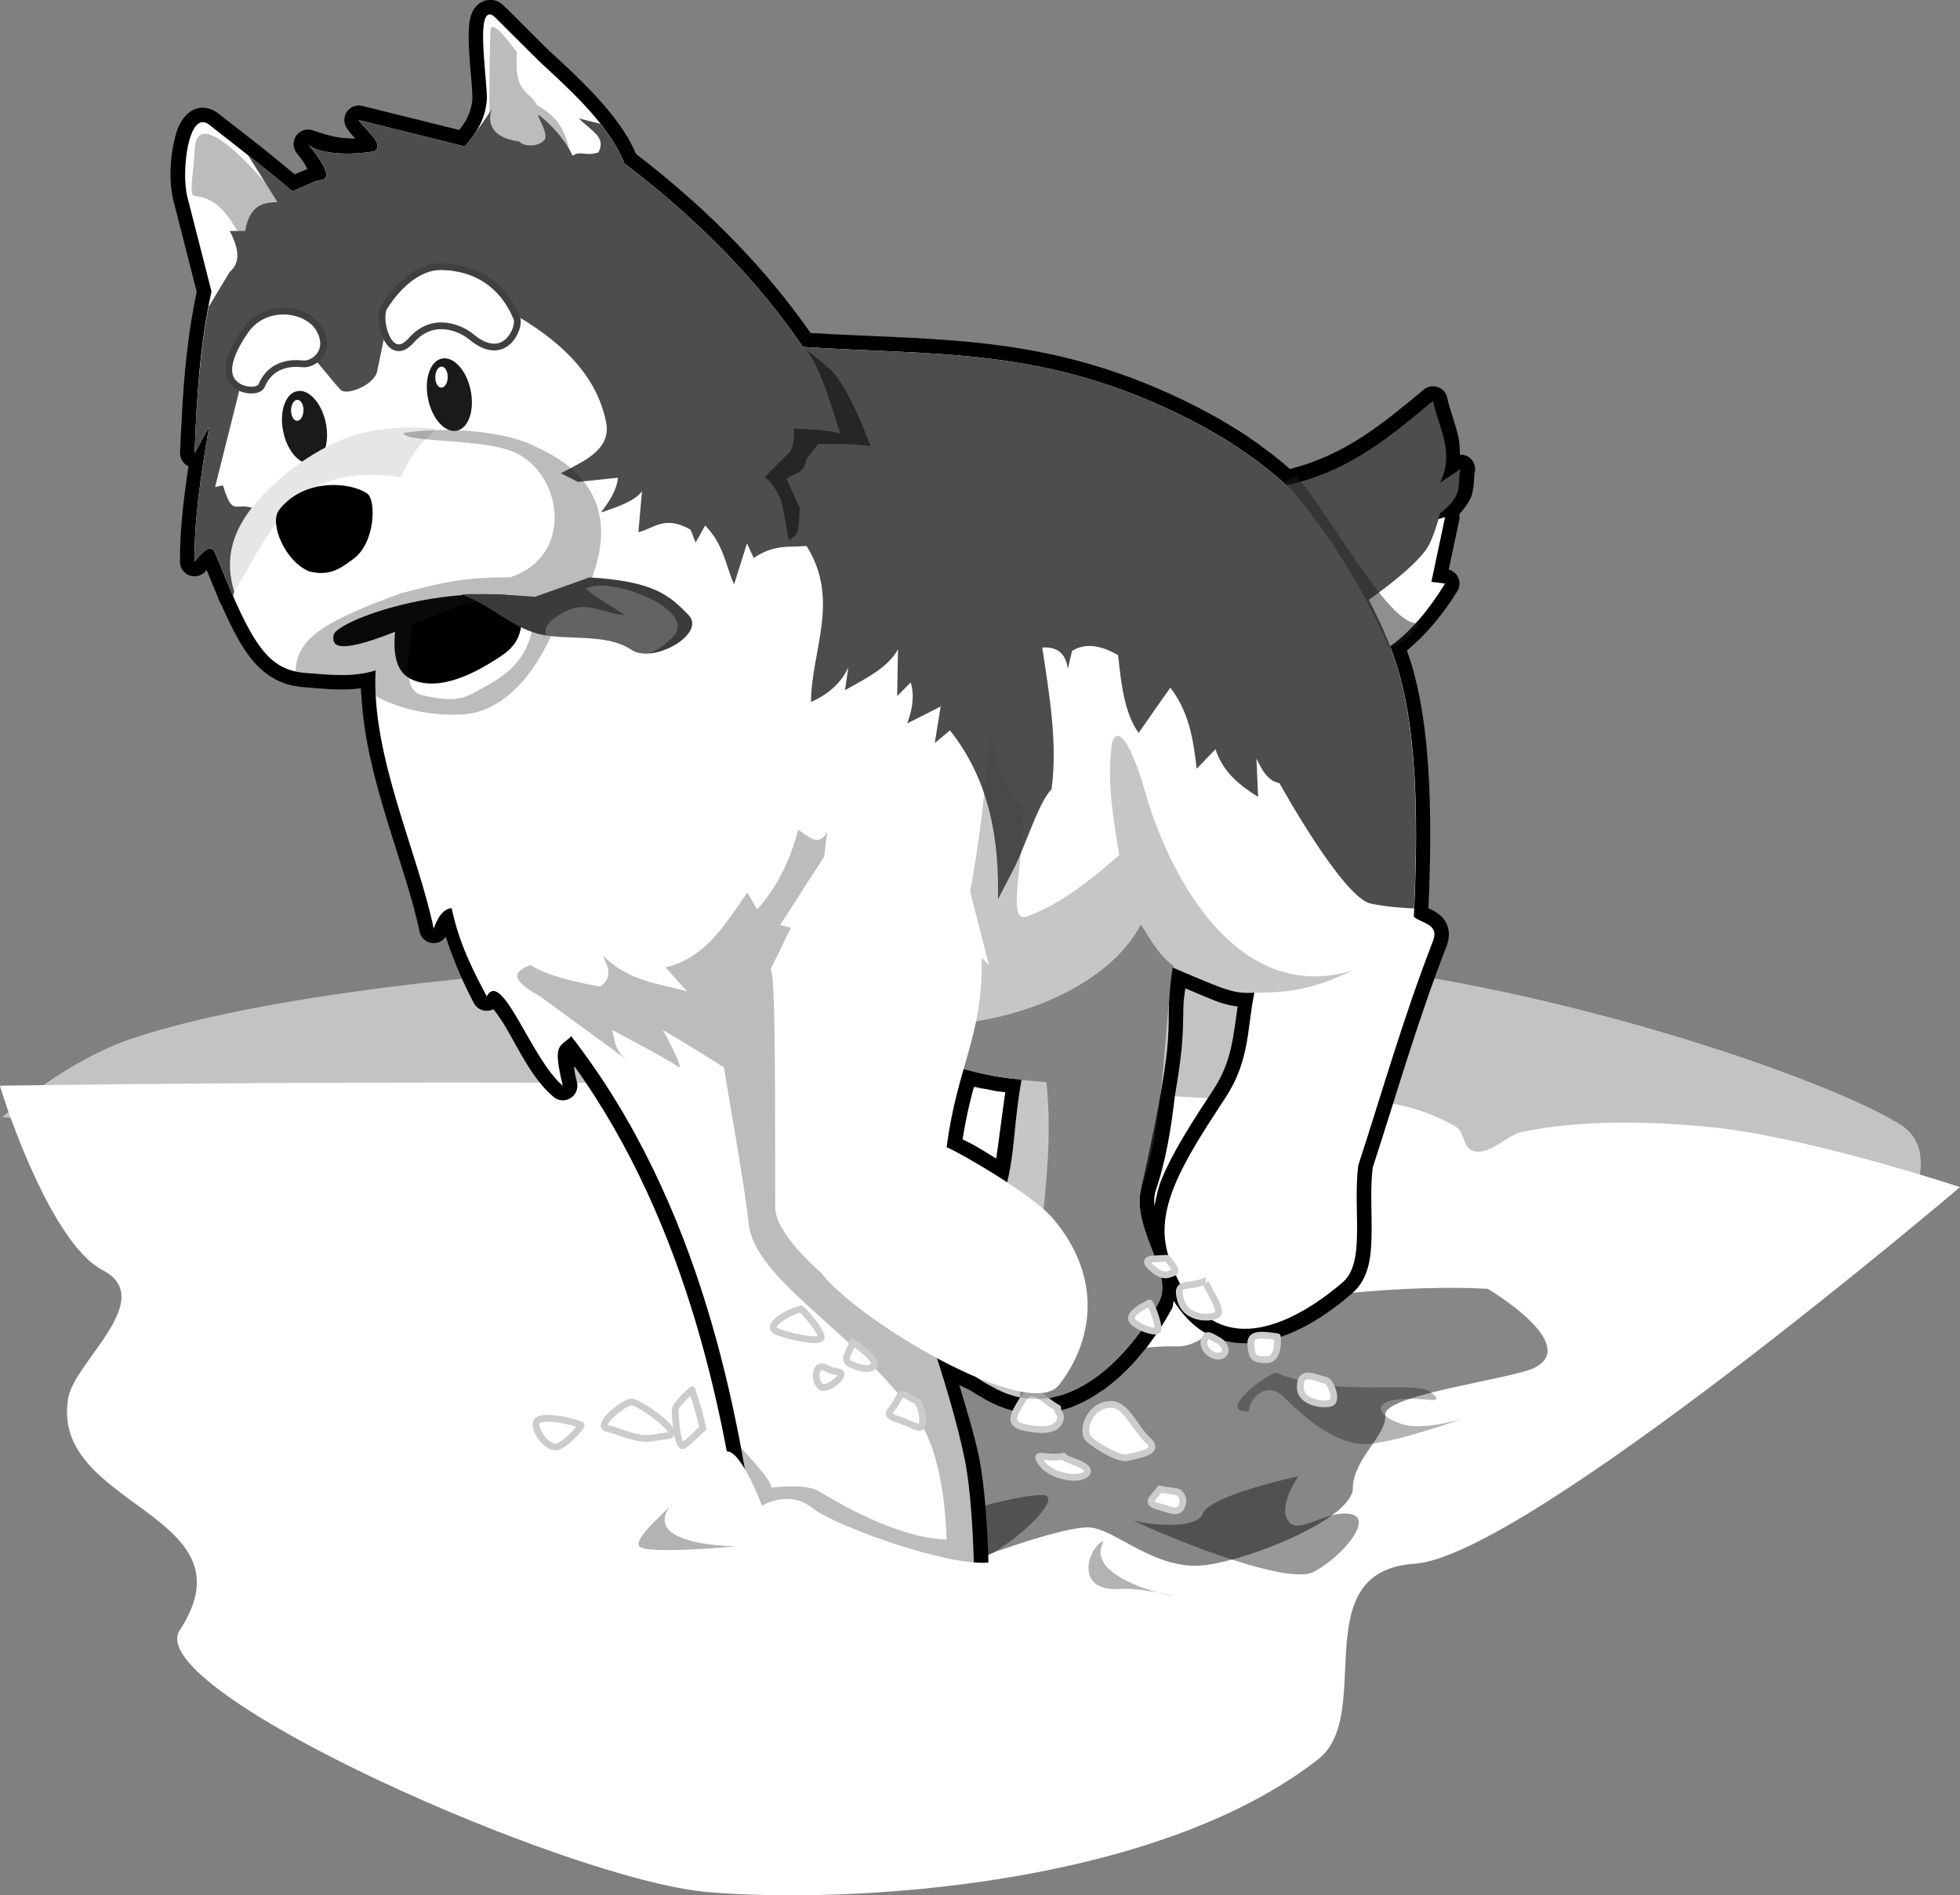
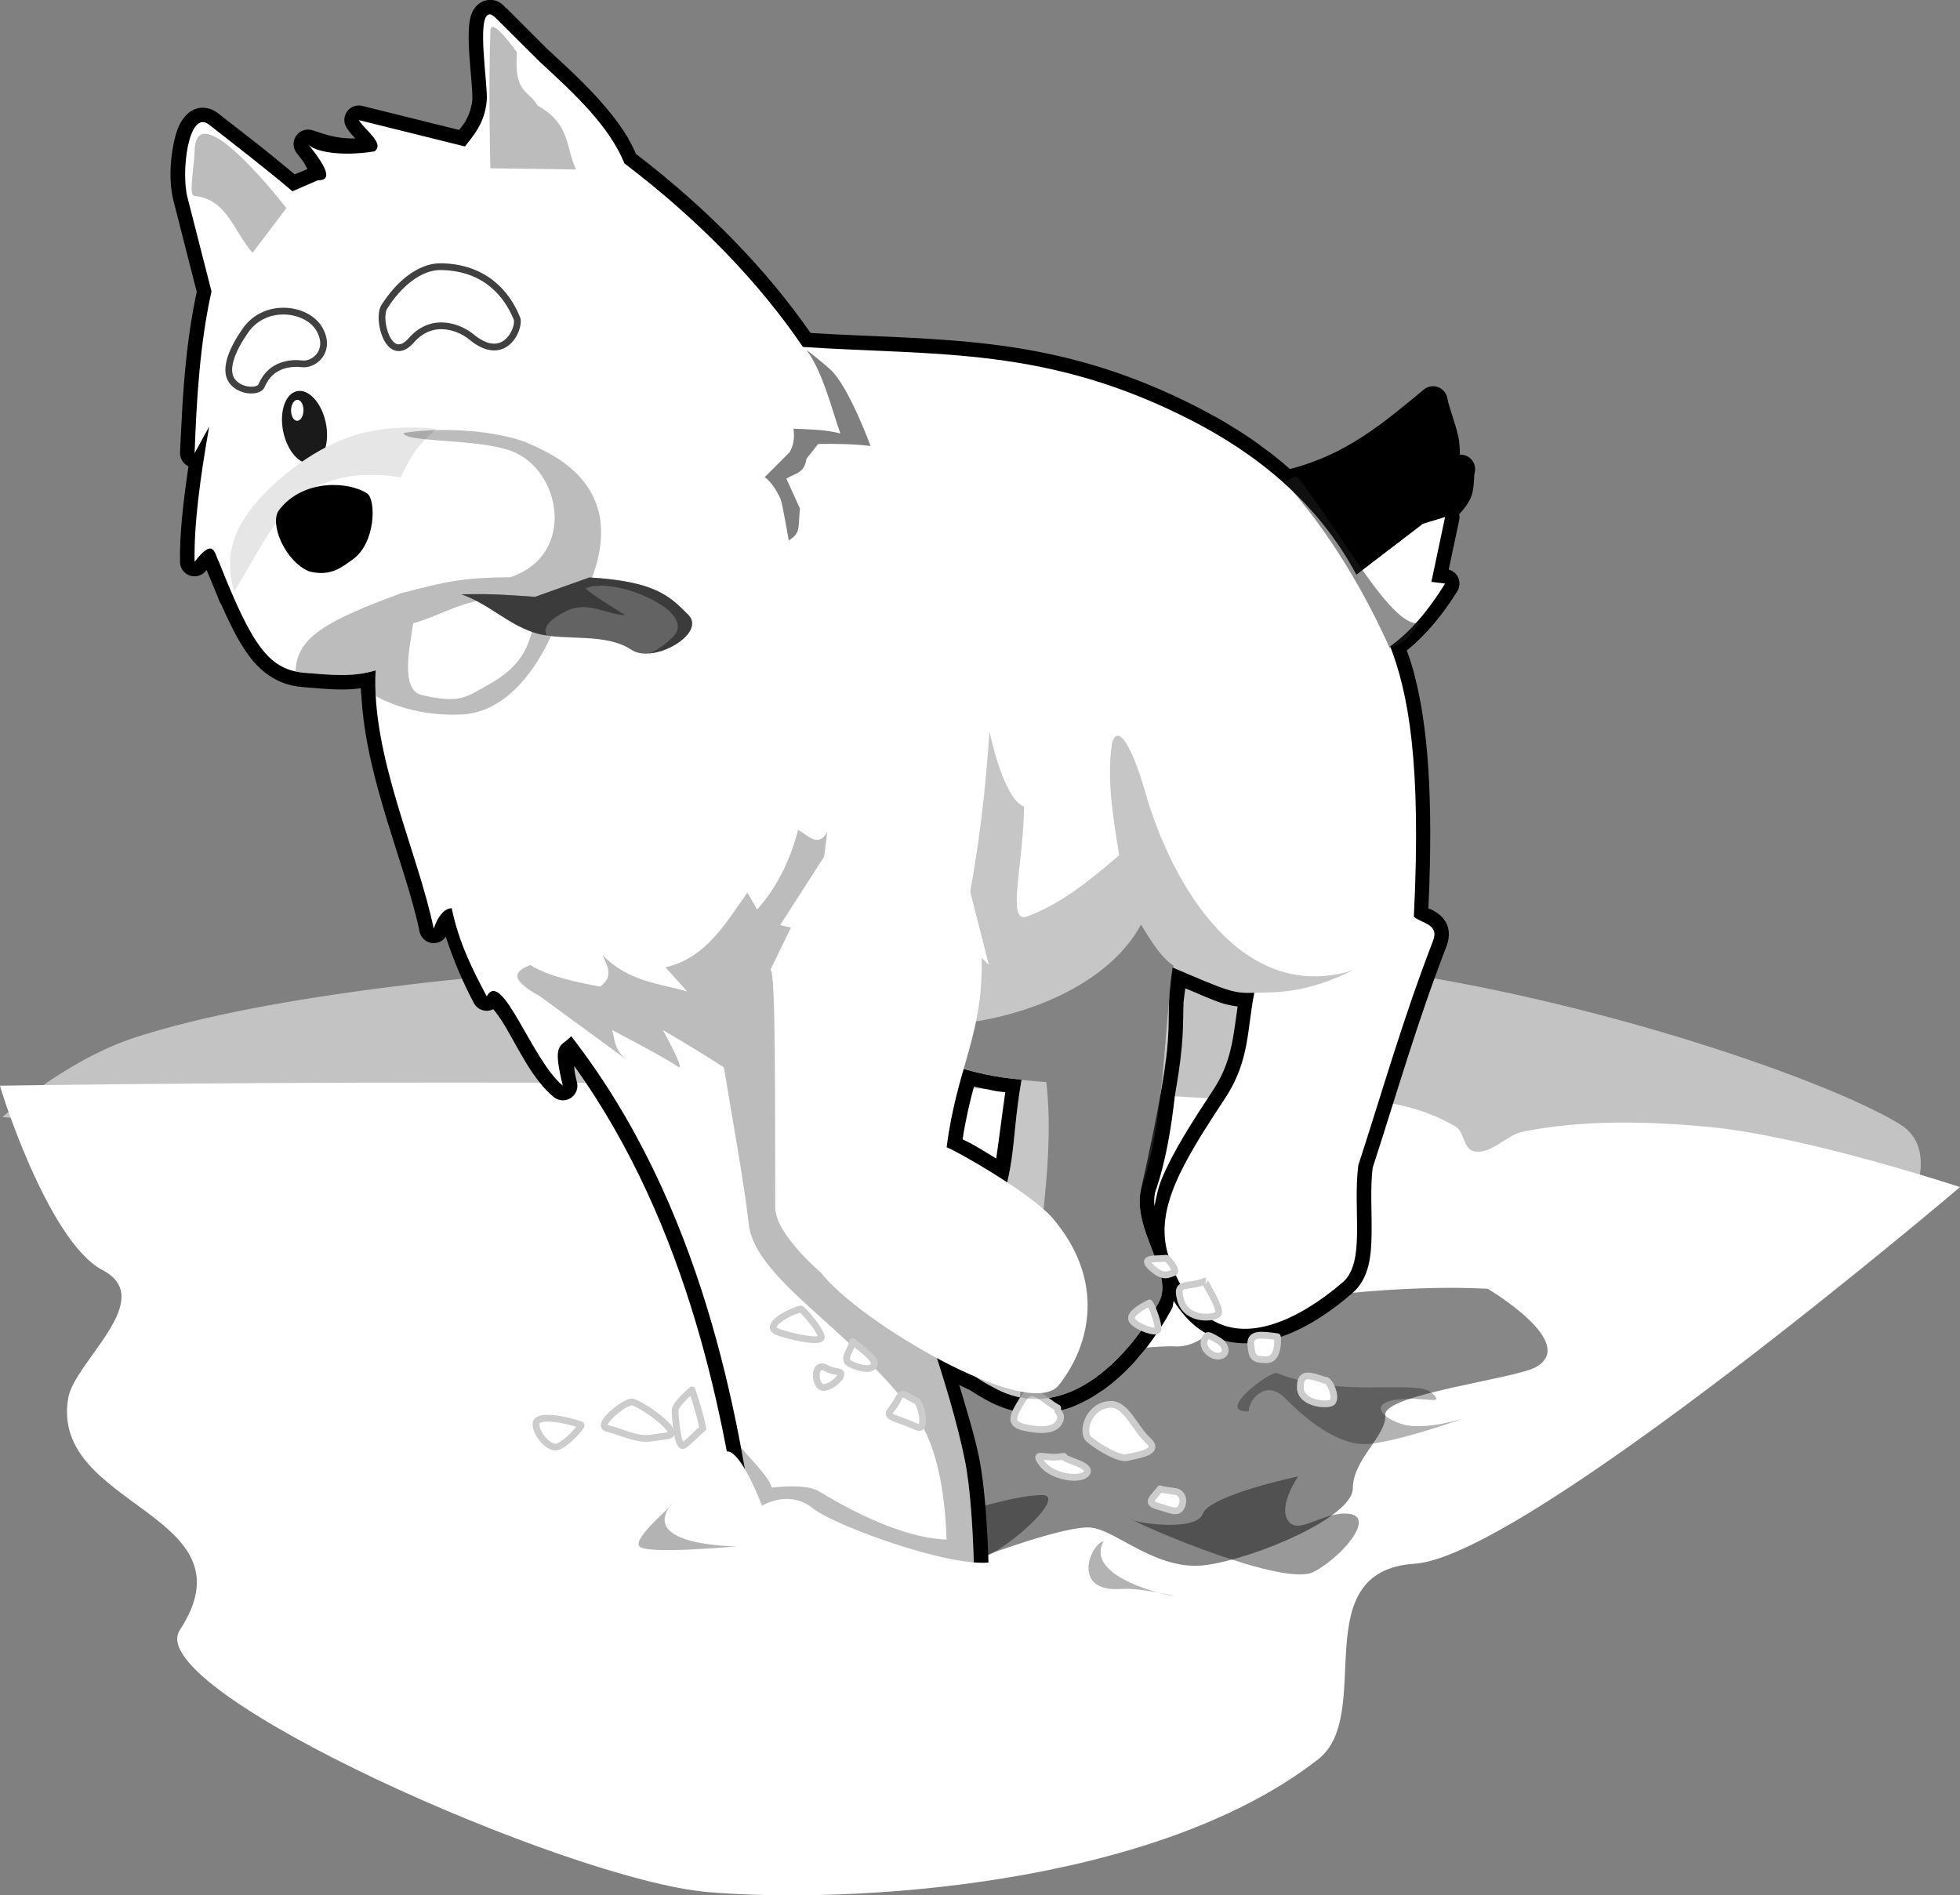
<svg xmlns="http://www.w3.org/2000/svg" id="svg2" version="1.1" xml:space="preserve" viewBox="0 0 289.961 280.375" enable-background="new 0 0 289.961 280.375" y="0px" x="0px">
  <rect x="0" y="0" width="289.961" height="280.375" fill="#808080" stroke="none" />
  <title id="title3818">husky running in snow</title>
  <path id="path3738" fill="#C3C3C3" d="m0.37 165.25s9.108-8.361 19.643-11.785c38.763-12.6 134.99-14.319 171.43-11.43 36.438 2.891 78.365 17.287 89.643 24.286 6.025 3.74 1.334 12.247 1.334 12.247l-62.764 5.253-219.28-18.57z" />
  <path id="path3648" fill="#fff" d="m0.013 160.61s118.44-1.846 177.5 1.785c12.676 0.779 26.941-2.204 37.857 4.285 1.249 0.743 1.111 3.146 2.5 3.572 2.557 0.785 4.875-2.338 7.5-2.857 8.879-1.755 18.129-1.531 27.143-0.715 14.418 1.307 37.449 8.93 37.449 8.93s-64.234 54.643-80.663 55.714-5.81 22.309-14.286 28.929c-24.291 18.973-69.643 21.428-90.357 19.643s-83.895-29.816-78.059-38.744c11.34-17.352-19.354-18.113-16.497-34.373 0.944-5.369 13.28-14.603 5.066-18.889-8.209-4.29-15.505-28-15.147-27.28z" />
  <path id="path3757" fill="#999" d="m167.32 224.71c2.021 1.263 22.729 10.101 27.021 7.829 4.293-2.273 9.091-8.082 5.304-8.587-3.789-0.505-7.576 3.282-9.092 1.011-1.516-2.273 1.516-6.566 1.516-6.566s-13.133 2.777-14.143 5.556-10.61 1.26-10.61 0.76z" />
  <path id="path3755" fill="#999" d="m144.84 230.77c5.303-2.272 12.879-9.597 9.344-9.597s-10.102 2.021-10.102 2.021l0.76 7.58z" />
  <path id="path3763" fill="#B3B3B3" d="m184.74 208.8c0-1.768 2.525-4.798 5.304-2.021 2.778 2.778 7.829 7.324 12.626 6.818 4.799-0.504 13.891-3.787 13.891-3.787s-5.809 1.894-9.092 0.883c-3.283-1.01-4.799-3.156-0.758-3.661s7.33 1.004 5.051-1.011c-2.287-2.021-13.539 0.922-22.854-2.904-0.9-0.37-9.33 5.84-4.17 5.68z" />
  <path id="path3687" d="m72.196 0.013c-1.198 0.102-2.009 1.083-2.312 1.75s-0.401 1.24-0.469 1.875c-0.137 1.271-0.089 2.729 0 4.219s0.239 3.009 0.344 4.281c0.104 1.272 0.139 2.404 0.125 2.562-0.03 0.34-0.091 0.689-0.156 1-0.126 0.599-0.319 1.106-0.562 1.625-0.148 0.313-0.24 0.5-0.312 0.625-0.142 0.243-0.38 0.548-0.688 0.969-0.2 0.271-0.274 0.363-0.188 0.25-0.011 0.021-0.021 0.042-0.031 0.062l-14.344-3.562c-1.149-0.286-2.312 0.414-2.597 1.562-0.144 0.578-0.041 1.189 0.285 1.688 0.463 0.713 0.828 1.086 1.281 1.562-2.948 0.063-4.769-0.723-6.375-1.219-1.133-0.343-2.329 0.297-2.672 1.43-0.207 0.683-0.06 1.423 0.391 1.976 1.169 1.428 1.297 1.857 1.562 2.344l-1.875 0.781c-0.691-0.579-1.379-1.146-2.125-1.75-0.868-0.707-1.759-1.454-2.688-2.188-2.129-1.685-4.395-3.417-6.531-5.094-0.672-0.527-1.606-0.915-2.594-0.812s-1.754 0.652-2.25 1.219c-0.992 1.134-1.375 2.445-1.688 3.875-0.625 2.86-0.706 6.149-0.062 8.656l3.438 13.469c-1.271 5.911-1.854 11.987-2.188 18.094-0.017 0.297-0.011 0.349 0 0.156-0.1 1.841-0.214 3.678-0.281 5.531-0.034 0.868 0.46 1.67 1.25 2.031-0.756 5.115-1.331 9.993-1.25 14.156 0.012 1.184 0.982 2.133 2.166 2.121 0.659-0.007 1.277-0.316 1.678-0.839 0.033-0.043 0.061-0.053 0.094-0.094 0.321 0.8 0.651 1.582 0.938 2.281 0.227 0.55 0.478 1.166 0.688 1.656 0.063 0.149 0.153 0.417 0.312 0.781 0.052 0.12 0.115 0.235 0.188 0.344 0.01 0.011 0.021 0.021 0.031 0.031 1.58 3.574 2.964 6.242 4.562 8.188 1.673 2.035 3.705 3.322 5.969 3.812h0.031c0.312 0.068 0.58 0.117 0.844 0.156 0.254 0.036 0.576 0.066 0.938 0.094 2.644 0.201 5.389 0.547 8.312 0.156 0.006 0.221 0.023 0.442 0.031 0.656 0.01 0.218 0.052 0.432 0.062 0.625 0.678 12.26 6.568 24.911 8.594 34.719 0.246 1.158 1.384 1.897 2.542 1.651 0.544-0.116 1.022-0.439 1.333-0.901 1.199 3.668 2.627 6.923 4.156 9.812 0.548 1.039 1.831 1.442 2.875 0.906 0.468 0.564 1.111 1.419 1.906 2.781 1.91 3.272 3.986 7.7 7 10.188 0.9 0.769 2.253 0.661 3.021-0.239 0.451-0.528 0.618-1.243 0.447-1.917-0.43-1.784-0.355-1.771-0.406-2.406 17.165 23.896 22.405 53.067 24.938 71.75 0.033 0.24-0.242 2.829-0.812 5.25-0.57 2.42-1.304 4.983-1.781 6.5-0.453 1.44-0.385 2.98 0.156 4.281 0.542 1.3 1.482 2.368 2.594 3.219 2.224 1.7 5.209 2.734 8.562 3.406 6.708 1.343 14.851 1.101 20.75-1.375l0.031-0.031c0.442-0.187 0.896-0.372 1.375-0.625l0.031-0.031c0.895-0.476 1.746-1.031 2.5-1.688v-0.031c0.203-0.179 0.214-0.192 0.031-0.031 0.901-0.796 1.691-1.743 2.219-2.844 0.004-0.008-0.004-0.023 0-0.03 0-0.003 0.029-0.027 0.031-0.031 0-0.004-0.002-0.027 0-0.031 0.137-0.297 0.086-0.683 0.188-1 0.004 0.094 0.023 0.237 0 0.406 0.02-0.16 0.035-0.283 0.031-0.375-0.004-0.088 0.006-0.082 0-0.125 0.25-0.819 0.5-1.646 0.469-2.562h0.062s0.334-17.17-1.5-26.188c-0.639-3.141-1.811-6.931-2.906-10.625 0.541 0.252 1.086 0.553 1.625 0.781 0.033 0.014 0.061 0.048 0.094 0.062 0.804 0.537 1.622 1.009 2.344 1.406 1.746 0.96 3.506 1.559 5.25 1.812 0.061 0.008 0.141 0.017 0.25 0.031h0.031c-0.033-0.004 0.048 0.01 0.25 0.031 0.385 0.041 0.613 0.024 0.719 0.03 0.418 0.023 0.955 0.063 1.562 0.031 0.406-0.021 0.764-0.051 1.094-0.094 0.359-0.047 0.729-0.112 1.094-0.188 0.185-0.04 0.225-0.053 0.125-0.03 0.637-0.139 1.31-0.3 1.969-0.531 0.354-0.126 0.685-0.273 1-0.406 0.824-0.351 1.588-0.76 2.312-1.188 0.523-0.311 0.98-0.643 1.406-0.938-0.207 0.145-0.125 0.127 0.188-0.094 0.546-0.389 1.054-0.793 1.531-1.188 0.441-0.367 0.889-0.761 1.344-1.188 0.158-0.15 0.249-0.25 0.25-0.25 0.361-0.349 0.721-0.699 1.094-1.094 0.146-0.157 0.271-0.295 0.375-0.406 0.317-0.35 0.57-0.686 0.812-0.969 0.162-0.191 0.342-0.394 0.531-0.625 0.154-0.191 0.369-0.42 0.625-0.75 0.15-0.195 0.246-0.33 0.281-0.375 0.277-0.371 0.515-0.729 0.75-1.062 0.242-0.347 0.467-0.666 0.688-1 0.168-0.259 0.061-0.105 0.03-0.062 0.009-0.012 0.024-0.02 0.031-0.031 0.313-0.48 0.637-0.99 0.938-1.5-0.071 0.121 0.002 0.02 0.125-0.188 0.015-0.025-0.017-0.002 0-0.031 0.267-0.459 0.53-0.896 0.75-1.312 0.193-0.367 0.14-0.752 0.25-1.125 1.157 1.792 2.446 3.246 3.906 4.25 2.776 1.909 5.946 2.297 8.844 1.844 5.796-0.908 10.861-4.816 13.656-7.219 2.563-2.205 2.83-5.574 2.875-8.844 0.044-3.238-0.212-6.681 0.156-9.719 3.578-10.996 6.509-21.35 10.938-32.813 0.364-0.943 0.474-2.043 0.125-3-0.348-0.957-1.03-1.571-1.594-1.938-0.707-0.46-0.884-0.479-1.219-0.625 0.774-17.045-0.187-27.155-1.969-34.156-0.075-0.297-0.136-0.568-0.219-0.875-0.312-1.144-0.651-2.127-1-3.125 2.755-2.266 5.232-5.165 7.469-8.781 0.616-1.011 0.297-2.329-0.714-2.945-0.176-0.108-0.367-0.189-0.567-0.242l1.562-7.344c0.052-0.269 0.052-0.544 0-0.812v-0.031c0.972-1.082 1.708-2.143 1.938-3.156 0.341-1.509 0.196-2.41 0.344-3 0.285-1.149-0.415-2.311-1.563-2.596-0.203-0.051-0.414-0.071-0.623-0.061-0.023-0.894-0.041-1.8-0.219-2.594-0.502-2.237-1.32-4.14-1.656-5.812-0.238-1.16-1.37-1.907-2.529-1.669-0.346 0.07-0.668 0.226-0.939 0.451-5.969 4.935-11.43 9.611-19.812 11.75-0.248-0.219-0.49-0.437-0.75-0.656-0.185-0.156-0.283-0.257-0.312-0.281-0.448-0.373-0.922-0.746-1.406-1.125-0.098-0.077-0.186-0.145-0.281-0.219-0.509-0.393-1.029-0.751-1.5-1.094-0.025-0.019-0.102-0.112-0.25-0.219-0.492-0.354-1.01-0.72-1.562-1.094-0.08-0.054-0.14-0.093-0.188-0.125-0.549-0.368-1.084-0.722-1.625-1.062-0.127-0.08-0.207-0.106-0.188-0.094-0.117-0.073-0.166-0.1-0.156-0.094-0.535-0.333-1.061-0.67-1.625-1-0.604-0.354-1.178-0.672-1.719-0.969 0.419 0.263 0.568 0.539 0.562 0.531s-0.176-0.29-0.625-0.562c-0.013-0.008-0.018 0.008-0.031 0-0.025-0.014-0.006-0.017-0.031-0.031-0.605-0.332-1.242-0.675-1.875-1-21.457-11.026-38.024-9.844-57.344-11.031-6.476-9.296-14.977-18.165-25.844-26.5-0.17-0.372-0.324-0.75-0.5-1.094-0.097-0.189-0.202-0.393-0.312-0.594-0.171-0.312-0.336-0.66-0.562-1.031h-0.031c0.182 0.298 0.175 0.274-0.031-0.062-0.309-0.503-0.635-0.993-0.969-1.469-0.374-0.531-0.756-1.03-1.125-1.5-2.656-3.379-5.943-6.417-9.156-9.375l-0.062-0.031-6.375-6.375v0.031c-0.005-0.005-0.026 0.005-0.031 0-0.565-0.608-1.222-1.384-2.686-1.26zm103.15 146.19c2.01 0.848 4.197 1.804 5.406 2.188 0.842 0.267 1.6 0.405 2.344 0.5-0.645 4.322-0.834 8.123-3.594 12.312-3.244 4.923-5.971 9.167-7.656 13.25-0.547 1.323-0.772 2.648-1.062 3.969-0.059-0.688-0.041-1.354 0.094-1.969 0.002-0.011-0.002-0.021 0-0.031 1.592-4.581 2.391-9.495 2.938-14.406h0.031c0.01-0.058-0.01-0.067 0-0.125 1.414-8.099 1.102-10.272 1.25-13.656 0.07-0.68 0.17-1.34 0.25-2.02zm-31.25 14.53c0.363 0.091 0.755 0.183 1.219 0.281 0.305 0.065 0.419 0.071 0.375 0.062 0.168 0.035 0.339 0.062 0.5 0.094 0.363 0.07 0.768 0.177 1.219 0.25 0.478 0.079 0.895 0.108 1.312 0.156-0.569 3.954-0.932 7.046-1.344 9.812-0.992-0.606-2.084-1.292-2.938-1.781-0.932-0.534-1.398-0.731-2.031-1.062 0.45-2.96 1.05-5.49 1.68-7.81z" />
  <path id="path3765" opacity=".47" enable-background="new    " d="m145.34 230.26s12.123-4.546 15.91-4.293c3.789 0.252 9.85 6.566 17.174 5.556 7.322-1.011 21.717-7.071 21.717-11.364s5.051-7.828 4.799-10.859c-0.252-3.03 19.146-5.314 22.266-7.053 6.453-3.598-7.117-11.592-7.117-11.592-12.197-0.684-28.969 1.201-38.356 3.326 0 0-3.345 5.451-7.89 5.199-4.546-0.252-26.986 2.796-26.986 2.796l-14.899 9.091 13.39 19.17z" />
  <path id="path3643" fill="#fff" d="m72.383 2.138c-1.93 0.164-0.175 10.469-0.375 12.75-0.307 3.497-2.147 5.335-3.219 6.781l-15.719-3.906c1.035 1.591 3.857 3.458 2.344 4.625-5.092 0.834-9.025 0.002-9.844-1.062 3.467 4.233 3.184 5.377 1.438 5.344l-3.75 1.625c-3.402-2.921-8.027-6.481-12.312-9.844-3.044-2.389-4.195 6.911-3.219 10.719l3.562 13.938c-1.708 7.685-2.203 15.783-2.5 23.938l2.156-3.938c-1.313 7.464-2.265 14.43-2.156 20 2.903-3.767 2.935-1.169 3.594 0 5 12.622 7.452 16.028 12.844 16.438 3.542 0.269 6.891 0.692 10.344-0.375-0.675 12.653 6.248 26.86 8.594 38.219 1.071-3.214 2.656-3.031 2.656-3.031 1.114 5.264 3.141 9.166 5.188 13.031 2.241-4.177 6.636 9.41 11.25 13.219-1.539-6.382-0.477-5.595 1.25-7.312 19.404 24.944 24.848 56.31 27.5 75.875 0.311 2.294-1.701 9.55-2.688 12.688-3.411 10.845 35.57 12.89 34.844-0.188 0 0 0.274-17.307-1.438-25.719-4.34-21.329-22.156-61.406-22.156-61.406l10-2.5c5.18 4.343 13.348 7.133 20.562 7.656-1.809 10.505-0.327 12.608-5.375 24.844-6.954 16.854-3.041 18.358 1.25 20.719 10.84 5.962 20.527-5.198 24.469-12.688 2.211-4.202-4.026-10.643-2.688-16.625 6.045-27.017 3.108-21.892 4.656-32.844 8.182 3.485 8.965 3.869 12.125 3.75-1.078 5.12-0.625 9.981-4.281 15.531-6.469 9.819-10.662 16.683-8.375 23.562 6.098 18.349 20.394 8.327 25.719 3.75 3.438-2.954 1.467-10.587 2.312-17.312 3.604-11.05 6.553-21.546 11.062-33.219 0.967-2.504-1.749-2.562-2.844-3.562 1.143-22.809-0.822-33.052-3.5-40 2.953-2.098 5.648-5.277 8.125-9.281l-2.031-0.25 2.031-9.594-3.281 1-9.844 7.531c-5.705-10.676-14.705-17.843-24.375-22.812-21.379-10.986-37.56-9.565-57.5-10.875-6.477-9.514-15.168-18.594-26.406-27.156-2.307-5.62-7.406-10.309-12.5-15l-6.438-6.406c-0.434-0.457-0.777-0.662-1.053-0.639z" />
  <path id="path3705" opacity=".3" enable-background="new    " fill="#202020" d="m28.798 22.215c-0.108 2.991-0.958 6.786 0 6.786 4.829 0.432 5.853 5.429 8.571 8.393l5-6.607c0.001-0.001-13.26-17.196-13.571-8.572z" />
  <path id="path3707" opacity=".3" enable-background="new    " fill="#202020" d="m72.548 4.536c-0.319 8.873 0 20.357 0 20.357l12.679 0.179c-1.579-3.195-0.743-6.693-5.714-9.464-1.253-2.314-3.505-1.668-3.036-7.857 0-0.001-3.847-5.498-3.929-3.215z" />
-   <path id="path3641" fill="#4D4D4D" d="m68.79 21.669l-15.719-3.906c1.035 1.591 3.857 3.458 2.344 4.625-5.092 0.834-9.025 0.002-9.844-1.062 3.467 4.233 3.184 5.377 1.438 5.344l-3.75 1.625c-1.907-1.637-4.191-3.49-6.594-5.375l4.375 6.969c-1.654 0.118-4.023 0.031-4.781 4.281h-2.281c1.305 2.456 1.713 4.613 0 6.062l-3.125 5.188c-1.331 6.99-1.794 14.281-2.062 21.625l2.156-3.938c-1.313 7.464-2.265 14.43-2.156 20 2.903-3.767 2.935-1.169 3.594 0 0.763 1.925 1.429 3.576 2.094 5.094l3.031-13c-2.736-1.01-3.062 1.405-4.531-3.406l-1.156 0.25 4.562-18.188c5.55-8.998 10.541 0.174 14 3.812 0.826 0.869 4.675-0.539 5.375-2.562l1.562-7.562c2.774-8.025 11.992-4.547 17.312-1.875 9.092 4.992 13.715 10.281 15.031 16.781 0.841 4.155-3.535 5.856-6.688 7.562l2.531 1.281 5.906-0.625c-0.181 1.946-1.334 3.539-2.5 5.156 2.444-0.84 4.929-1.661 6.062-3.156l-0.531 6.062c2.325-0.562 3.86-2.573 7.719-0.375l0.75 1.906 1.406-2.531c2.803 2.904 2.973 5.814 4.281 8.719l1.906-6.062 1 2.156c3.117-2.113 5.314-1.525 7.812-1.781 5.015 7.985 0.718 15.407 0.656 23.094 2.452-1.125 4.423-2.687 5.531-5.156l-0.5 3.406c3.095-1.729 6.374-3.358 7.844-6.062l-0.125 6.938 2-2.031c0.618 2.02 0.22 4.042-0.5 6.062l4.938-2.5-0.875 5.406 2.25-1.875c5.827 7.37 7.299 15.955 7.094 25l2.625-5.062c1.768-3.824 3.545-9.497 5.312-11.219 0.906-6.987-0.332-13.982-1.375-20.969 2.307-0.166 3.494 0.965 3.781 3.156l0.625-2.656c2.084-1.3 4.393-0.759 6.812 0.625 0.462 4.269 0.926 8.546 3.031 11.5l4.688-6.688c2.791 3.574 3.43 7.765 3.906 12l2.781-2.906c1.084 3.377 3.563 5.35 6.312 7.062l-0.25-5.688c0.801 1.667 1.617 3.306 3.406 3.656 0 0 9.333 16.929 13.5 17.812 2.221 0.471 4.615 0.649 6.406 0.719 1.389-30.246-2.818-37.852-6.688-45.656 2.793-1.979 6.715-4.979 8.5-7.469 1.102-1.537 2.031-5.312 2.031-5.312 3.668-2.771 2.493-4.418 3.031-6.562l-3.031 2.031c2.262-4.56-0.236-8.176-1.031-12.125-6.178 5.108-12.152 10.377-21.688 12.5-4.258-3.901-9.06-7.039-14.031-9.594-21.379-10.986-37.56-9.565-57.5-10.875-6.477-9.514-15.168-18.594-26.406-27.156-0.846-2.062-2.072-3.987-3.531-5.844l-3.219-0.812c1.891 1.916 4.097 2.752 2.906 5.031-1.955 0.64-2.621-0.338-3.812 0.5-1.423-2.999-4.022-5.306-4.906-5.938-0.884-0.631 1.476 2.601 0.75 3.562-0.763 1.01-2.91 1.163-3.781 0.25-9.098-1.173 0.603-10.378-7.981 0.738z" />
-   <path id="path3700" fill="#1A1A1A" d="m69.625 57.724c0.611 2.946-0.303 5.626-2.041 5.989-1.738 0.362-3.642-1.732-4.252-4.678s0.303-5.626 2.041-5.988c1.677-0.35 3.522 1.592 4.194 4.414" />
  <path id="path3702" fill="#1A1A1A" d="m48.196 62.546c0.611 2.945-0.303 5.626-2.041 5.988s-3.642-1.732-4.253-4.678c-0.61-2.945 0.303-5.626 2.041-5.988 1.677-0.35 3.522 1.592 4.194 4.414" />
  <path id="path3704" fill="#fff" d="m44.895 60.712c-0.014 0.859-0.437 1.548-0.943 1.541s-0.906-0.71-0.892-1.569 0.437-1.548 0.944-1.541c0.489 0.008 0.881 0.664 0.892 1.492" />
  <path id="path3706" fill="#fff" d="m66.234 55.802c-0.014 0.859-0.437 1.548-0.944 1.541s-0.906-0.71-0.892-1.569 0.437-1.548 0.943-1.541c0.489 0.008 0.882 0.664 0.892 1.492" />
-   <path id="path3710" d="m77.548 88.286c-13.211-1.901-28.036 3.756-28.214 5.714-0.1 1.092-0.374 3.224 9.107-0.536-0.268 3.154 0.028 6.072 2.678 7.143 3.941 1.593 8.892-0.797 13.036-3.571 4.187-2.805 2.502-5.871 3.393-8.753z" />
  <path id="path3740" stroke="#404040" fill="#fff" d="m56.834 45.429c-1.098 1.771 0.706 8.667 4.018 4.911 3.312-3.757 7.485-1.667 8.839-0.536 5.038 4.208 7.289-1.424 6.786-2.678-1.502-3.747-4.816-7.579-11.25-7.679-3.17-0.05-6.343 2.677-8.393 5.982z" />
  <path id="path3742" stroke-linejoin="round" stroke="#404040" fill="#fff" d="m36.298 48.911c-1.885 2.705-3.141 5.599-2.054 7.321 1.088 1.723 4.024 1.868 4.464 0.804 1.386-3.351 4.648-3.373 5.982-3.214 1.831 0.217 4.346-1.934 2.589-5.089-1.756-3.155-7.991-4.111-10.981 0.178z" />
  <path id="path3610" fill="#E6E6E6" d="m34.633 87.495c5.596-8.703 8.429-19.32 24.659-16.898 1.783-3.666 2.5-4.696 5.277-7.131 0 0-4.486-0.696-9.803 0.335-6.777 1.315-13.053 6.207-16.71 10.356-4.315 4.898-4.634 9.283-3.423 13.338z" />
  <path id="path3744" opacity=".3" enable-background="new    " fill="#202020" d="m75.463 66.646c7.568 2.666 9.923 15.45 0.028 18.744-6.808 0.065-9.074 0.515-16.171 2.374-11.018 4.062-15.442 6.493-15.594 11.562 0.477 0.103 0.973 0.179 1.5 0.219 3.542 0.269 6.892 0.692 10.344-0.375-0.066 1.253-0.039 2.534 0.031 3.812 2.029 1.11 6.428 2.996 12.656 2.719 9.401-0.418 13.844-13.031 13.844-13.031l-2.938-0.812c-1.014 3.438-1.442 6.472-7.188 9.594-2.969 1.613-3.836 2.696-9.562 1.375-3.217-0.742-1.817-7.083-1.281-10.625 4.796-1.34 7.356-3.787 14.719-3.844-0.128 0.349-0.261 0.706-0.406 1.062l11.125-1.562c7.456-15.758-4.881-20.631-8.119-22.15-3.238-1.52-11.127-2.806-18.755-1.661 0.207 1.441 10.7 0.82 15.767 2.606z" />
  <path id="path3712" fill="#636363" d="m68.263 87.929c4.14 1.41 7.152 4.711 11.352 5.824 4.132 1.096 9.99-0.186 13.827 2.39 3.157 2.12 11.136-2.377 8.393-5.178-2.761-2.819-4.981-4.959-14.643-5.536l-8.036 2.857c-3.263-0.21-6.07-0.488-10.898-0.357z" />
  <path id="path3708" d="m41.298 75.429c3.621-4.685 10.465-4.183 13.036-2.411 1.305 0.899 1.271 7.304-2.143 9.732-1.57 1.117-3.232 2.595-6.429 1.786-3.519-1.396-6.016-7.098-4.464-9.107z" />
  <path id="path3612" opacity=".3" enable-background="new    " fill="#202020" d="m118.07 122.76c-1.282 4.918-3.353 8.767-6.062 11.781l-1.438-2.5c-3.269 4.599-6.113 9.664-12.125 11.062l3.219 3.562c-4.265-1.198-8.681-1.472-12.5-5.344 0.612 1.548 1.74 3.077-0.375 4.625-5.985-1.071-8.611-2.116-10.344-3.188-2.066 0.87-3.522 1.882 1.438 4.625l13.188 9.656c-2.217-1.548-2.07-3.108-2.5-4.656 0 0 8.228 4.304 9.656 5.375s-2.156-5.375-2.156-5.375 5.409 3.15 9.031 5.531c1.006 6.288 3.045 17.386 3.656 23.094 0.881 8.226 15.192 15.667 24.031 27.594 3.589 4.016 4.985 11.421 5.25 19.156-5.179-0.179-11.793-2.835-18.906-7.156-1.991-1.21-6.969-0.531-6.969-0.531-0.363-1.604-3.226-4.28-4.469-5.884v4.634l-2.5 11.25 32.719 6.25c-0.268 4.706-0.814 9.095-1.406 12.438 3.511-1.477 5.838-3.816 5.656-7.094 0 0 0.274-17.307-1.438-25.719-4.34-21.329-22.156-61.406-22.156-61.406l3.562-0.906-5.312-0.406 1.406-12.969 2.156-17.156c-1.42 2.4-2.88 0.39-4.31-0.32z" />
  <path id="path3627" opacity=".5" enable-background="new    " fill="#404040" d="m168.79 136.78c-5.005 9.339-18.299 14.012-27.742 14.708 1.529 1.82-2.009 3.984 0.277 6.214 3.228 1.068 6.609 1.768 9.812 2-0.004 0.022 0.004 0.04 0 0.062 1.572 0.163 2.969 0.272 3.656 0.312 1.578 13.484-2.559 31.351-3.906 46.625 9.224 1.868 17.129-7.542 20.594-14.125 2.211-4.202-4.026-10.643-2.688-16.625 3.641-10.276 3.226-23.124 4.811-33.098-1.69-1.13-2.91-2.98-4.81-6.08z" />
  <path id="path3729" stroke-linejoin="round" stroke="#ccc" fill="#fff" d="m156.48 208.29c-2.322-1.25-3.75-3.57-5.179-1.25-1.429 2.322-2.144 3.572 0.179 4.107 2.321 0.535 4.465 0.535 5.178-0.715 0.71-1.26-0.36-1.44-0.18-2.15z" />
  <path id="path3622" opacity=".3" enable-background="new    " fill="#404040" d="m146.38 108.11c-1.061 16.828-3.848 32.935-9.438 47.875 4.406 2.067 9.496 3.378 14.188 3.719-1.809 10.505-0.327 12.608-5.375 24.844-6.954 16.854-3.041 18.358 1.25 20.719 10.84 5.962 20.527-5.198 24.469-12.688 2.211-4.202-4.026-10.643-2.688-16.625 6.045-27.017 3.108-21.892 4.656-32.844 8.182 3.485 8.965 3.869 12.125 3.75 3.442-0.087 7.537 0.122 14.562-3.312-16.354 5.06-26.766-12.485-30.75-26.531-1.227-4.323-3.707-10.713-4.875-7.125-0.869 5.948 0.383 12.056 1.062 16.625-4.098 3.539-8.551 7.185-13.625 9.062-3.087 1.142-0.542-7.592-0.438-16.25-3.1-1.12-5.14-11.2-5.14-11.2z" />
  <path id="path3698" fill="#fff" d="m121.92 126.73l-6.516 10.13 1.607 0.357-3.036 6.25c0.823-0.139 0.666 21.246 0.714 35.178 0.013 3.931 6.786 9.643 6.786 9.643 5.407 7.127 30.787 22.189 35.178 16.607 4.803-6.105 6.798-15.582-0.893-24.643-3.126-3.684-14.182-9.961-15.714-10.535 1.526-11.93 5.432-16.553 5.179-28.037l1.071 1.072-2.969-11.646-21.41-4.37z" />
  <path id="path3691" opacity=".5" enable-background="new    " fill="#202020" d="m189.96 71.232c6.789 7.407 12.346 17.177 15.625 24.643 2.919-1.07 3.002-2.13 4.643-3.839-3.915 1.853-12.275-14.07-18.393-21.607l-1.87 0.803z" />
  <path id="path3693" opacity=".5" enable-background="new    " d="m122.88 54.709c-1.413-1.311-3.559-2.942-3.559-2.942 2.45 3.356 3.748 8.86 5.004 12.365-2.19-0.599-4.582-0.596-6.932-0.717 0.147 1.336 0.083 2.26-0.562 3.469l-3.719 3.719c1.028 0.587 2.14 2.619 2.401 3.327s1.174 6.018 1.174 6.018c1.768-1.136 1.359-1.617 1.656-4.719l-1.997-4.403c1.092-0.828 2.633-0.637 2.969-2.969l1.731-2.18c2.796-0.043 5.445 0.012 7.738 0.305 0.01 0-3.19-8.762-5.9-11.273z" />
  <path id="path3699" opacity=".5" enable-background="new    " fill="#141414" d="m87.196 85.419l-8.031 2.875c-3.257-0.21-6.078-0.506-10.906-0.375 4.14 1.409 7.144 4.73 11.344 5.844 0.417 0.111 0.864 0.182 1.312 0.25-0.863-1.411 1.07-2.744 2.938-3.656 3.166-1.539 6.038 0.637 8.594 0.625-2.184-1.387-4.589-2.839-5.812-3.906 3.577-2.008 16.937 3.233 12.875 7.188-1.759 1.713-2.796 2.072-3.469 2.406 3.537-0.286 7.928-3.527 5.781-5.719-2.76-2.819-4.963-4.955-14.624-5.532z" />
  <path id="path3709" fill="#fff" d="m91.298 229.54c4.286-6.07 14.286-15.178 16.429-14.82 2.143 0.356 5 8.035 5 8.035s3.928-2.5 7.5 0.357c3.571 2.857 23.214 9.82 27.5 7.678l7.5 0.715 10 27.678-70 6.072-3.932-35.73z" />
  <path id="path3711" stroke="#ccc" fill="#fff" d="m98.798 212.39c2.418-0.346-4.286-5-5.357-5-1.072 0-5.507 3.498-3.572 3.929s4.255 1.739 6.429 1.429l2.5-0.36z" />
  <path id="path3713" stroke-linejoin="round" stroke="#ccc" fill="#fff" d="m103.98 211.32c-0.536-2.679-1.607-5.714-1.607-5.714s-2.5 2.143-2.5 3.035 0.357 5.715 1.25 5.179c0.89-0.53 2.68-2.5 2.86-2.5z" />
  <path id="path3715" stroke-linejoin="round" stroke="#ccc" fill="#fff" d="m85.941 210.79c-1.786-0.714-6.25-1.607-6.607-0.357s1.786 4.107 3.214 3.572 3.75-3.21 3.393-3.21z" />
  <path id="path3717" stroke-linejoin="round" stroke="#ccc" fill="#fff" d="m118.44 193.64c-2.5 0.715-5.357 2.679-3.393 3.393 1.964 0.715 6.071 1.607 6.429 0.893 0.35-0.7-2.86-4.46-3.04-4.28z" />
  <path id="path3719" stroke-linejoin="round" stroke="#ccc" fill="#fff" d="m121.83 202.22c-1.607-0.357-1.25 3.035 0 3.035s3.571-2.143 2.143-2.322c-1.42-0.19-1.96-0.72-2.14-0.72z" />
  <path id="path3721" stroke-linejoin="round" stroke="#ccc" fill="#fff" d="m126.12 198.46c-0.178 1.428-1.786 2.678-0.178 3.393 1.607 0.714 3.036 0.893 3.393 0 0.36-0.89-2.85-3.03-3.21-3.39z" />
  <path id="path3723" stroke-linejoin="round" stroke="#ccc" fill="#fff" d="m135.58 207.22c-1.786-0.715-1.964-1.787-2.857 0-0.893 1.785-2.322 1.963 0.357 2.856s3.214 1.786 3.393 0.356c0.19-1.44-0.71-3.22-0.89-3.22z" />
  <path id="path3725" stroke-linejoin="round" stroke="#ccc" fill="#fff" d="m171.63 220.25c-1.061 1.398-2.228 2.045-0.318 2.582 1.909 0.539 2.97 1.184 3.5 0s-0.212-2.044-0.743-2.152c-0.53-0.11-2.54-0.32-2.44-0.43z" />
  <path id="path3727" stroke-linejoin="round" stroke="#ccc" fill="#fff" d="m164.33 207.75c-3.259 0.069-4.465 4.107-3.215 5.178 1.25 1.072 4.465 3.037 5.715 2.68s5-0.715 3.035-2.5c-1.98-1.79-3.24-5.41-5.55-5.36z" />
  <path id="path3731" stroke-linejoin="round" stroke="#ccc" fill="#fff" d="m157.37 215.43c-2.857 0.537-4.643-0.893-3.215 1.072 1.43 1.965 5.715 2.678 6.607 1.428s-3.58-1.97-3.4-2.5z" />
  <path id="path3743" stroke="#ccc" fill="#fff" d="m178.26 189.54c-2.678 1.072-4.464-0.178-3.57 2.857 0.893 3.035 5 2.679 5.535 1.965 0.54-0.72-2.14-4.82-1.96-4.82z" />
  <path id="path3745" stroke-linejoin="round" stroke="#ccc" fill="#fff" d="m195.94 204.18c-2.5-0.893-3.572-1.07-3.572 1.072s3.215 2.678 4.465 2.321-0.18-3.75-0.9-3.39z" />
  <path id="path3747" stroke-linejoin="round" stroke="#ccc" fill="#fff" d="m172.55 186.14c-1.786 0.179-3.929-0.178-2.144 1.429 1.787 1.606 2.5 0.894 3.215 0.714 0.71-0.17-0.72-1.96-1.07-2.14z" />
  <path id="path3749" stroke-linejoin="round" stroke="#ccc" fill="#fff" d="m170.05 192.75c-1.429 0.715-3.214 1.785-2.5 2.678 0.714 0.894 3.571 1.965 3.75 1.25 0.18-0.72-0.9-3.57-1.25-3.93z" />
  <path id="path3751" stroke-linejoin="round" stroke="#ccc" fill="#fff" d="m188.98 197.75c-2.5-0.357-4.107-0.535-3.929 1.25s0.356 2.143 2.321 2.143 1.61-3.39 1.61-3.39z" />
  <path id="path3753" stroke-linejoin="round" stroke="#ccc" fill="#fff" d="m178.44 197.75c-1.072 1.428 0.713 3.035 1.963 2.857 1.25-0.18 1.072-1.607-0.178-2.322-1.24-0.72-1.6-0.9-1.78-0.54z" />
  <path id="path3759" fill="#B3B3B3" d="m163.28 227.99c-3.07 5.449 10.092 8.213 10.354 8.082 0 0-5.012-1.205-7.828-1.01-7.33 0.51-4.56-6.59-2.52-7.07z" />
  <path id="path3761" fill="#B3B3B3" d="m99.383 222.44c-5.051 6.312 9.597 6.312 9.597 6.312s-13.385 1.264-14.395 0c-1.01-1.26 5.051-6.06 4.798-6.31z" />
</svg>